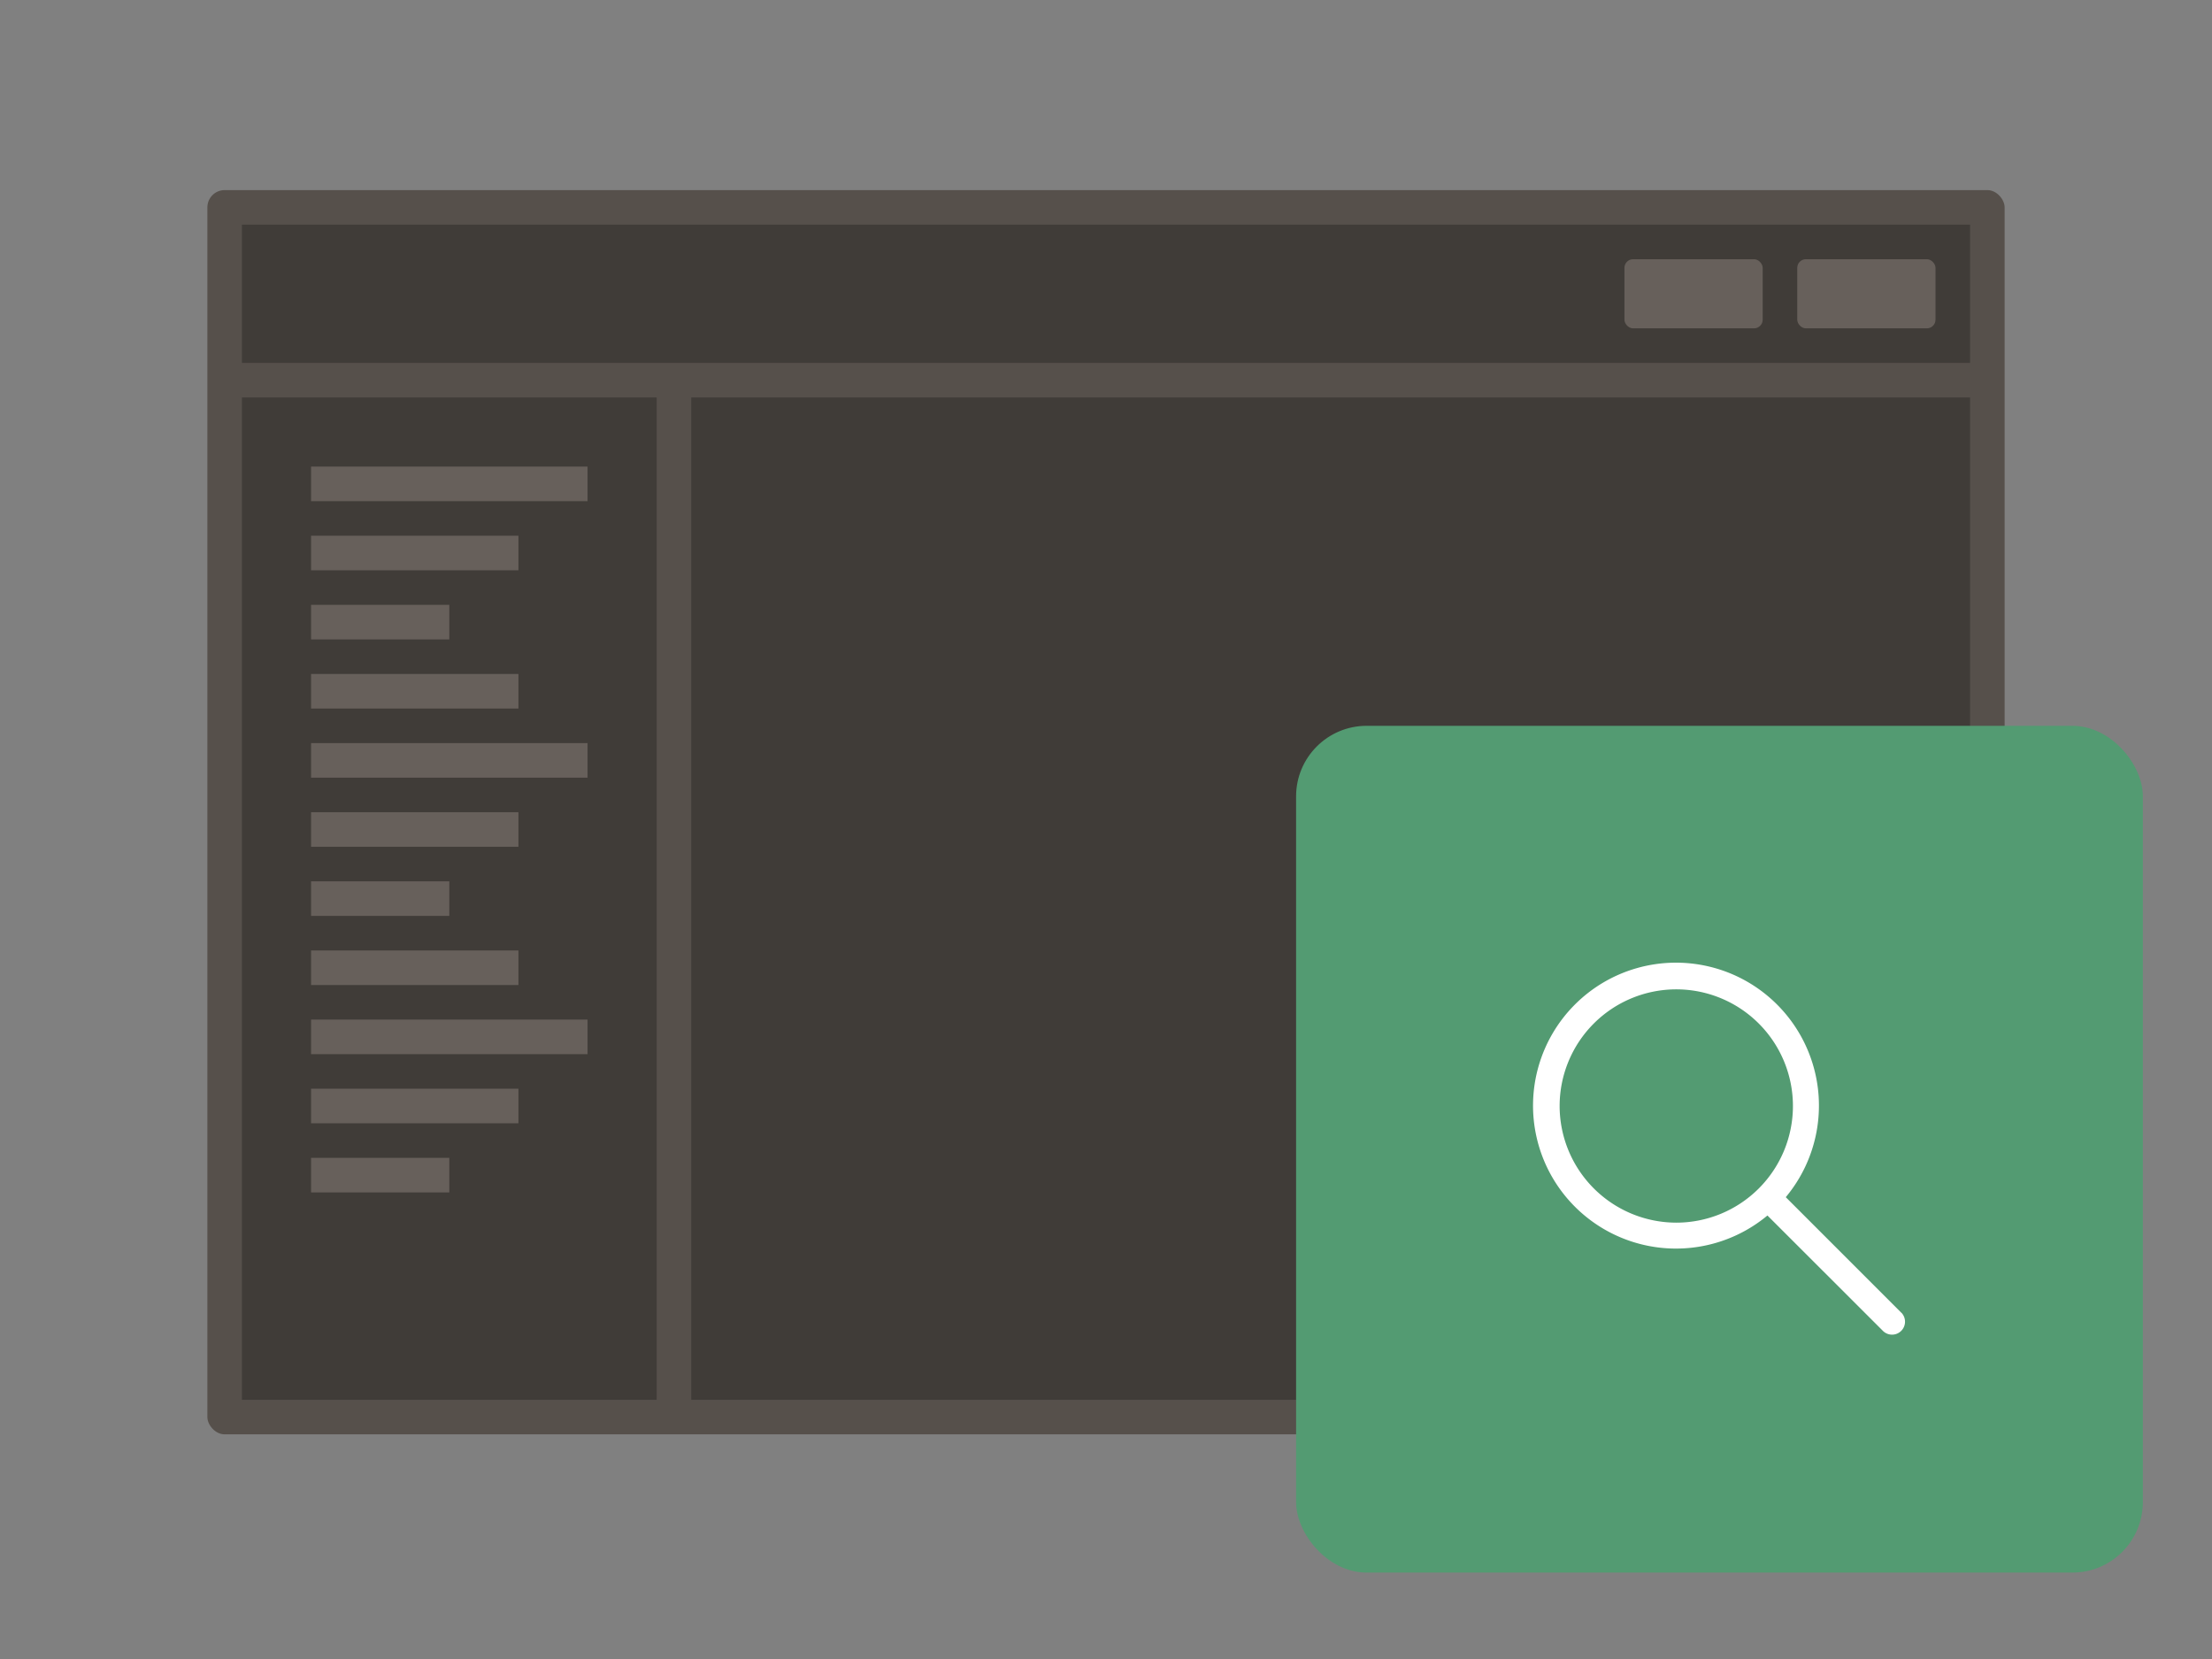
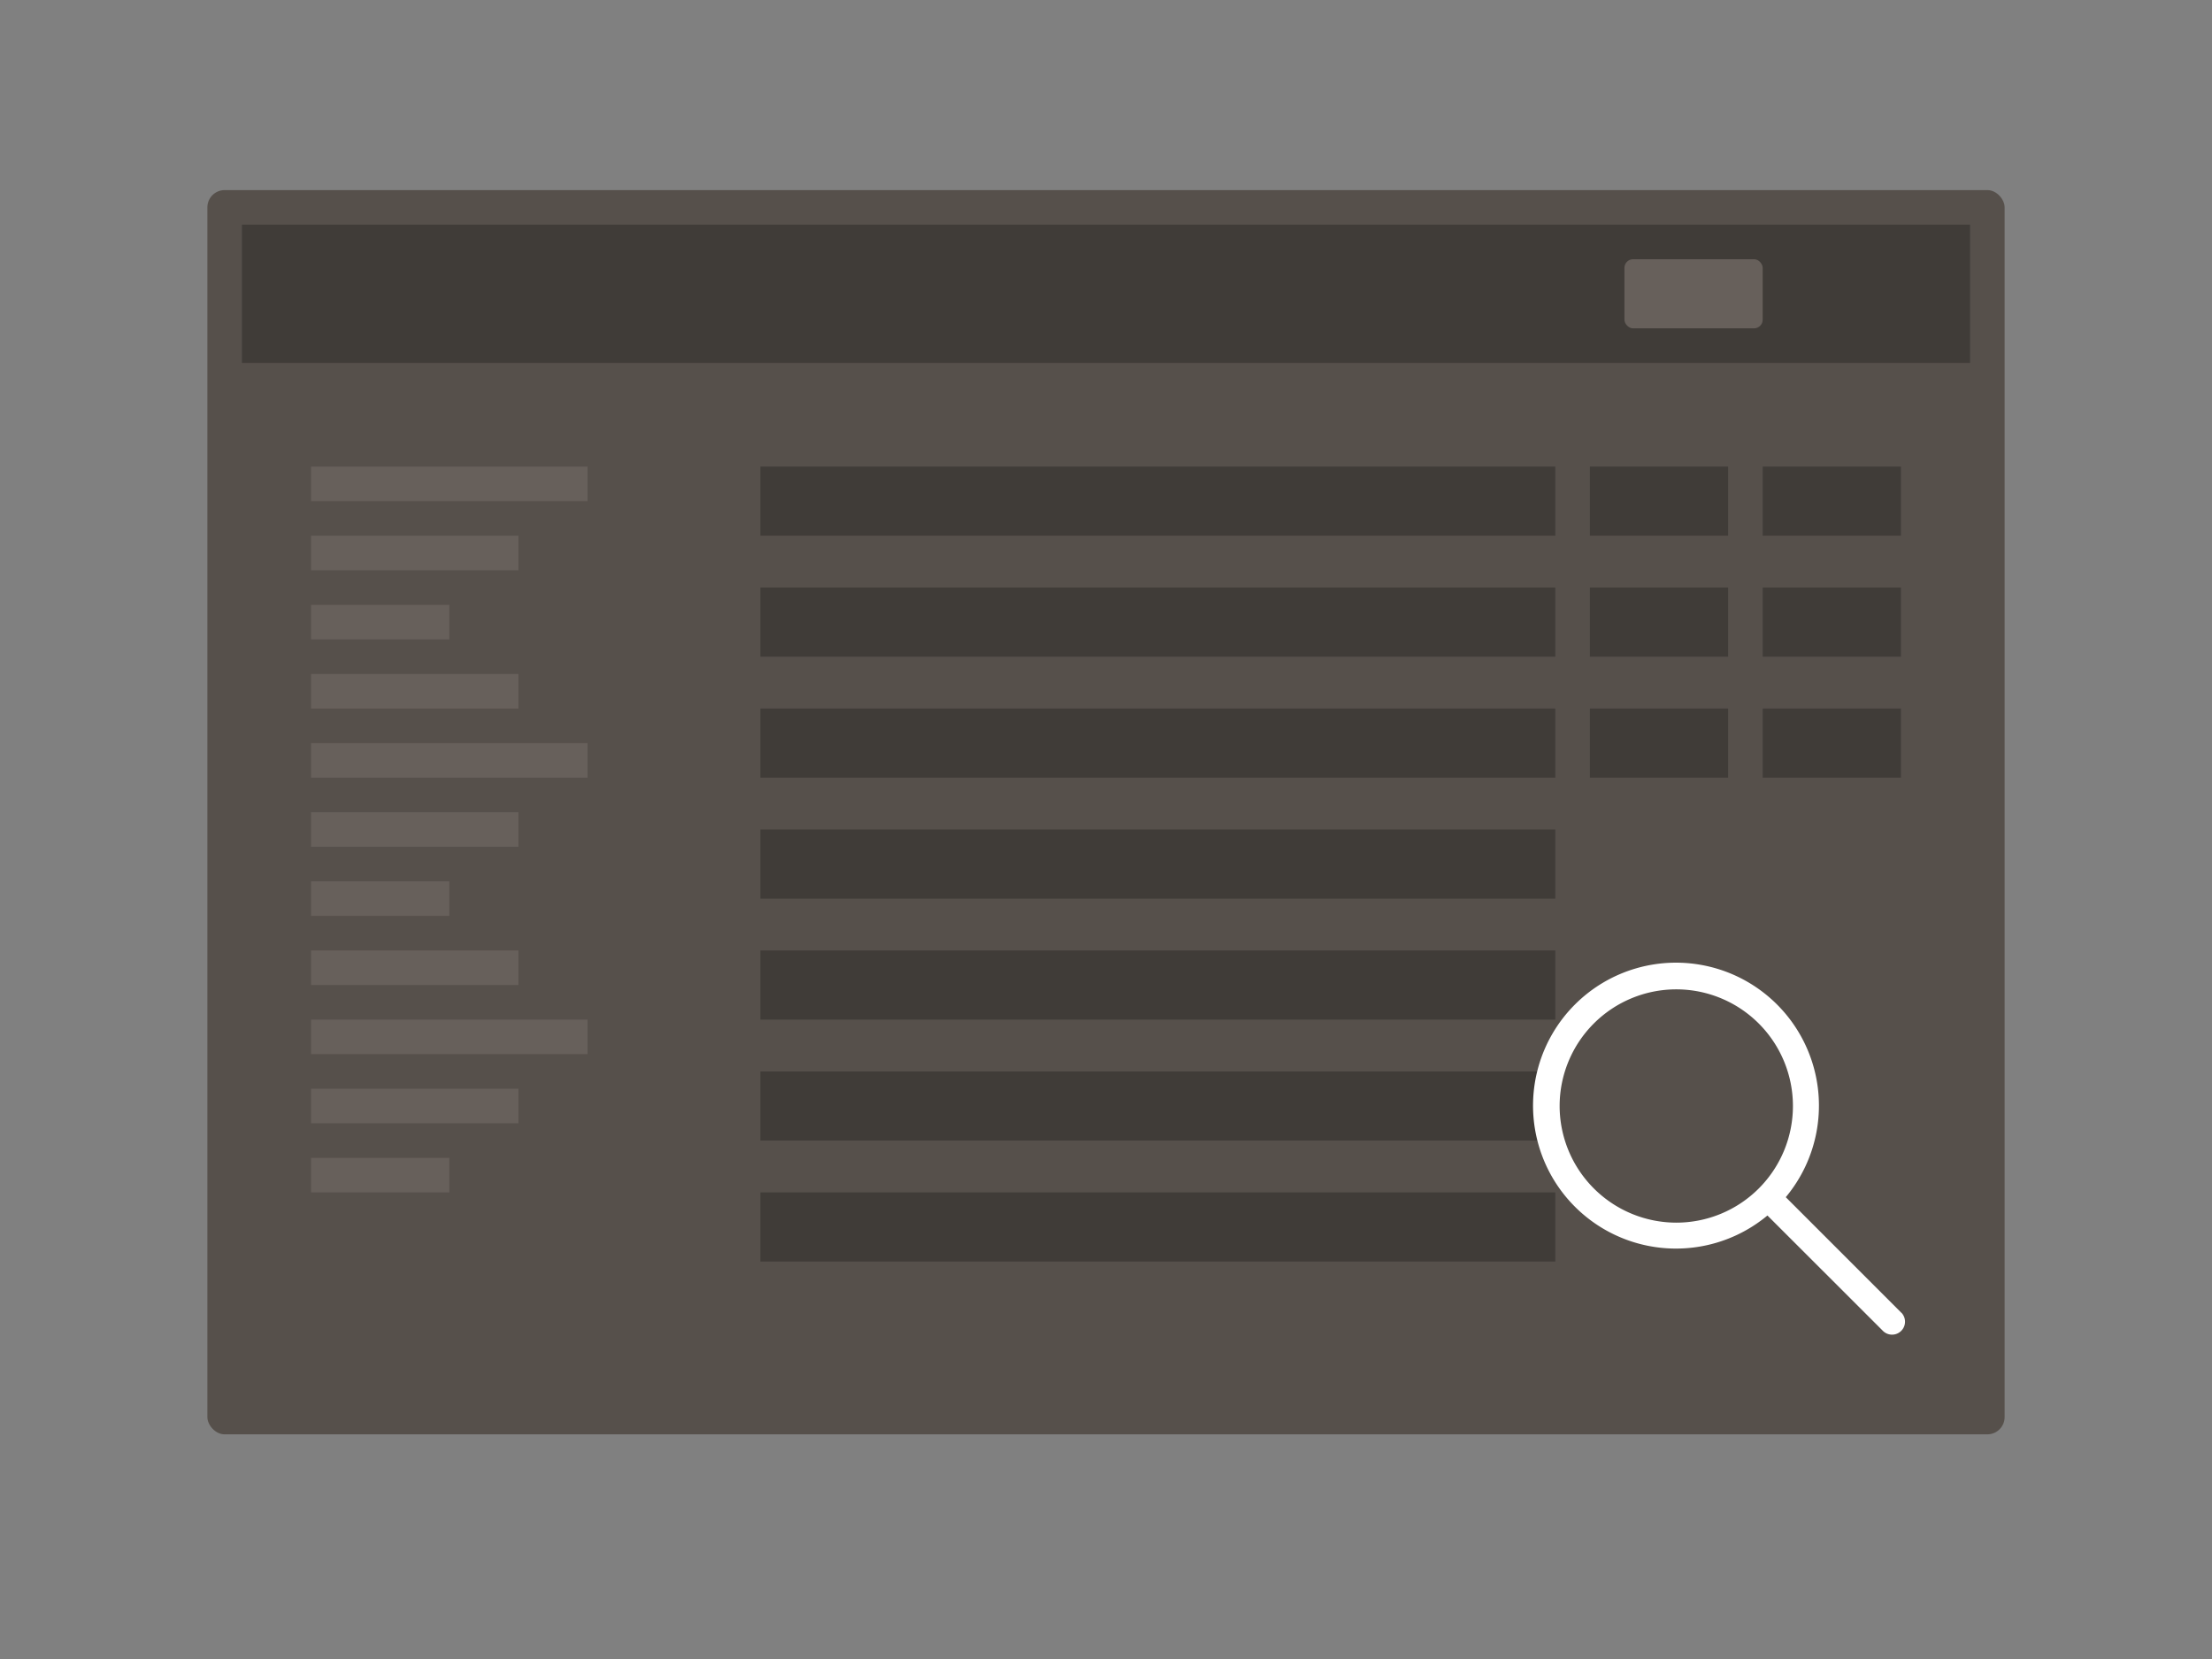
<svg xmlns="http://www.w3.org/2000/svg" xmlns:xlink="http://www.w3.org/1999/xlink" viewBox="0 0 128 96">
  <rect x="0" y="0" width="128" height="96" fill="#808080" stroke="none" />
  <symbol id="a" viewBox="0 0 49 49">
    <path d="M0 0h49v49H0z" fill="none" />
-     <path d="M35.03 33.97l-6.694-6.694a8.272 8.272 0 10-1.061 1.06l6.7 6.694a.75.75 0 001.06-1.06zM15.25 22A6.75 6.75 0 1122 28.75 6.758 6.758 0 0115.25 22z" fill="#fff" />
+     <path d="M35.03 33.97l-6.694-6.694a8.272 8.272 0 10-1.061 1.06l6.7 6.694a.75.75 0 001.06-1.06M15.25 22A6.75 6.75 0 1122 28.75 6.758 6.758 0 0115.25 22z" fill="#fff" />
  </symbol>
  <rect fill="#56504B" height="72" rx="1" width="104" x="12" y="11" />
-   <path d="M40 23h74v58H40zm-26 0h24v58H14z" fill="#403C38" />
  <path d="M18 27h16v2H18zm0 4h12v2H18zm0 4h8v2h-8zm0 4h12v2H18zm0 4h16v2H18zm0 4h12v2H18zm0 4h8v2h-8zm0 4h12v2H18zm0 4h16v2H18zm0 4h12v2H18zm0 4h8v2h-8z" fill="#67605B" />
  <path d="M44 27h46v4H44zm58 0h8v4h-8zm-58 7h46v4H44zm58 0h8v4h-8zm-10-7h8v4h-8zm0 7h8v4h-8zm-48 7h46v4H44zm0 7h46v4H44zm0 7h46v4H44zm0 7h46v4H44zm0 7h46v4H44zm58-28h8v4h-8zm-10 0h8v4h-8zM14 13h100v8H14z" fill="#403C38" />
-   <rect fill="#67605B" height="4" rx=".5" width="8" x="104" y="15" />
  <rect fill="#67605B" height="4" rx=".5" width="8" x="94" y="15" />
-   <rect fill="#539B72" height="49" rx="4.083" width="49" x="75" y="42" />
  <use height="49" transform="translate(75 42)" width="49" xlink:href="#a" />
</svg>